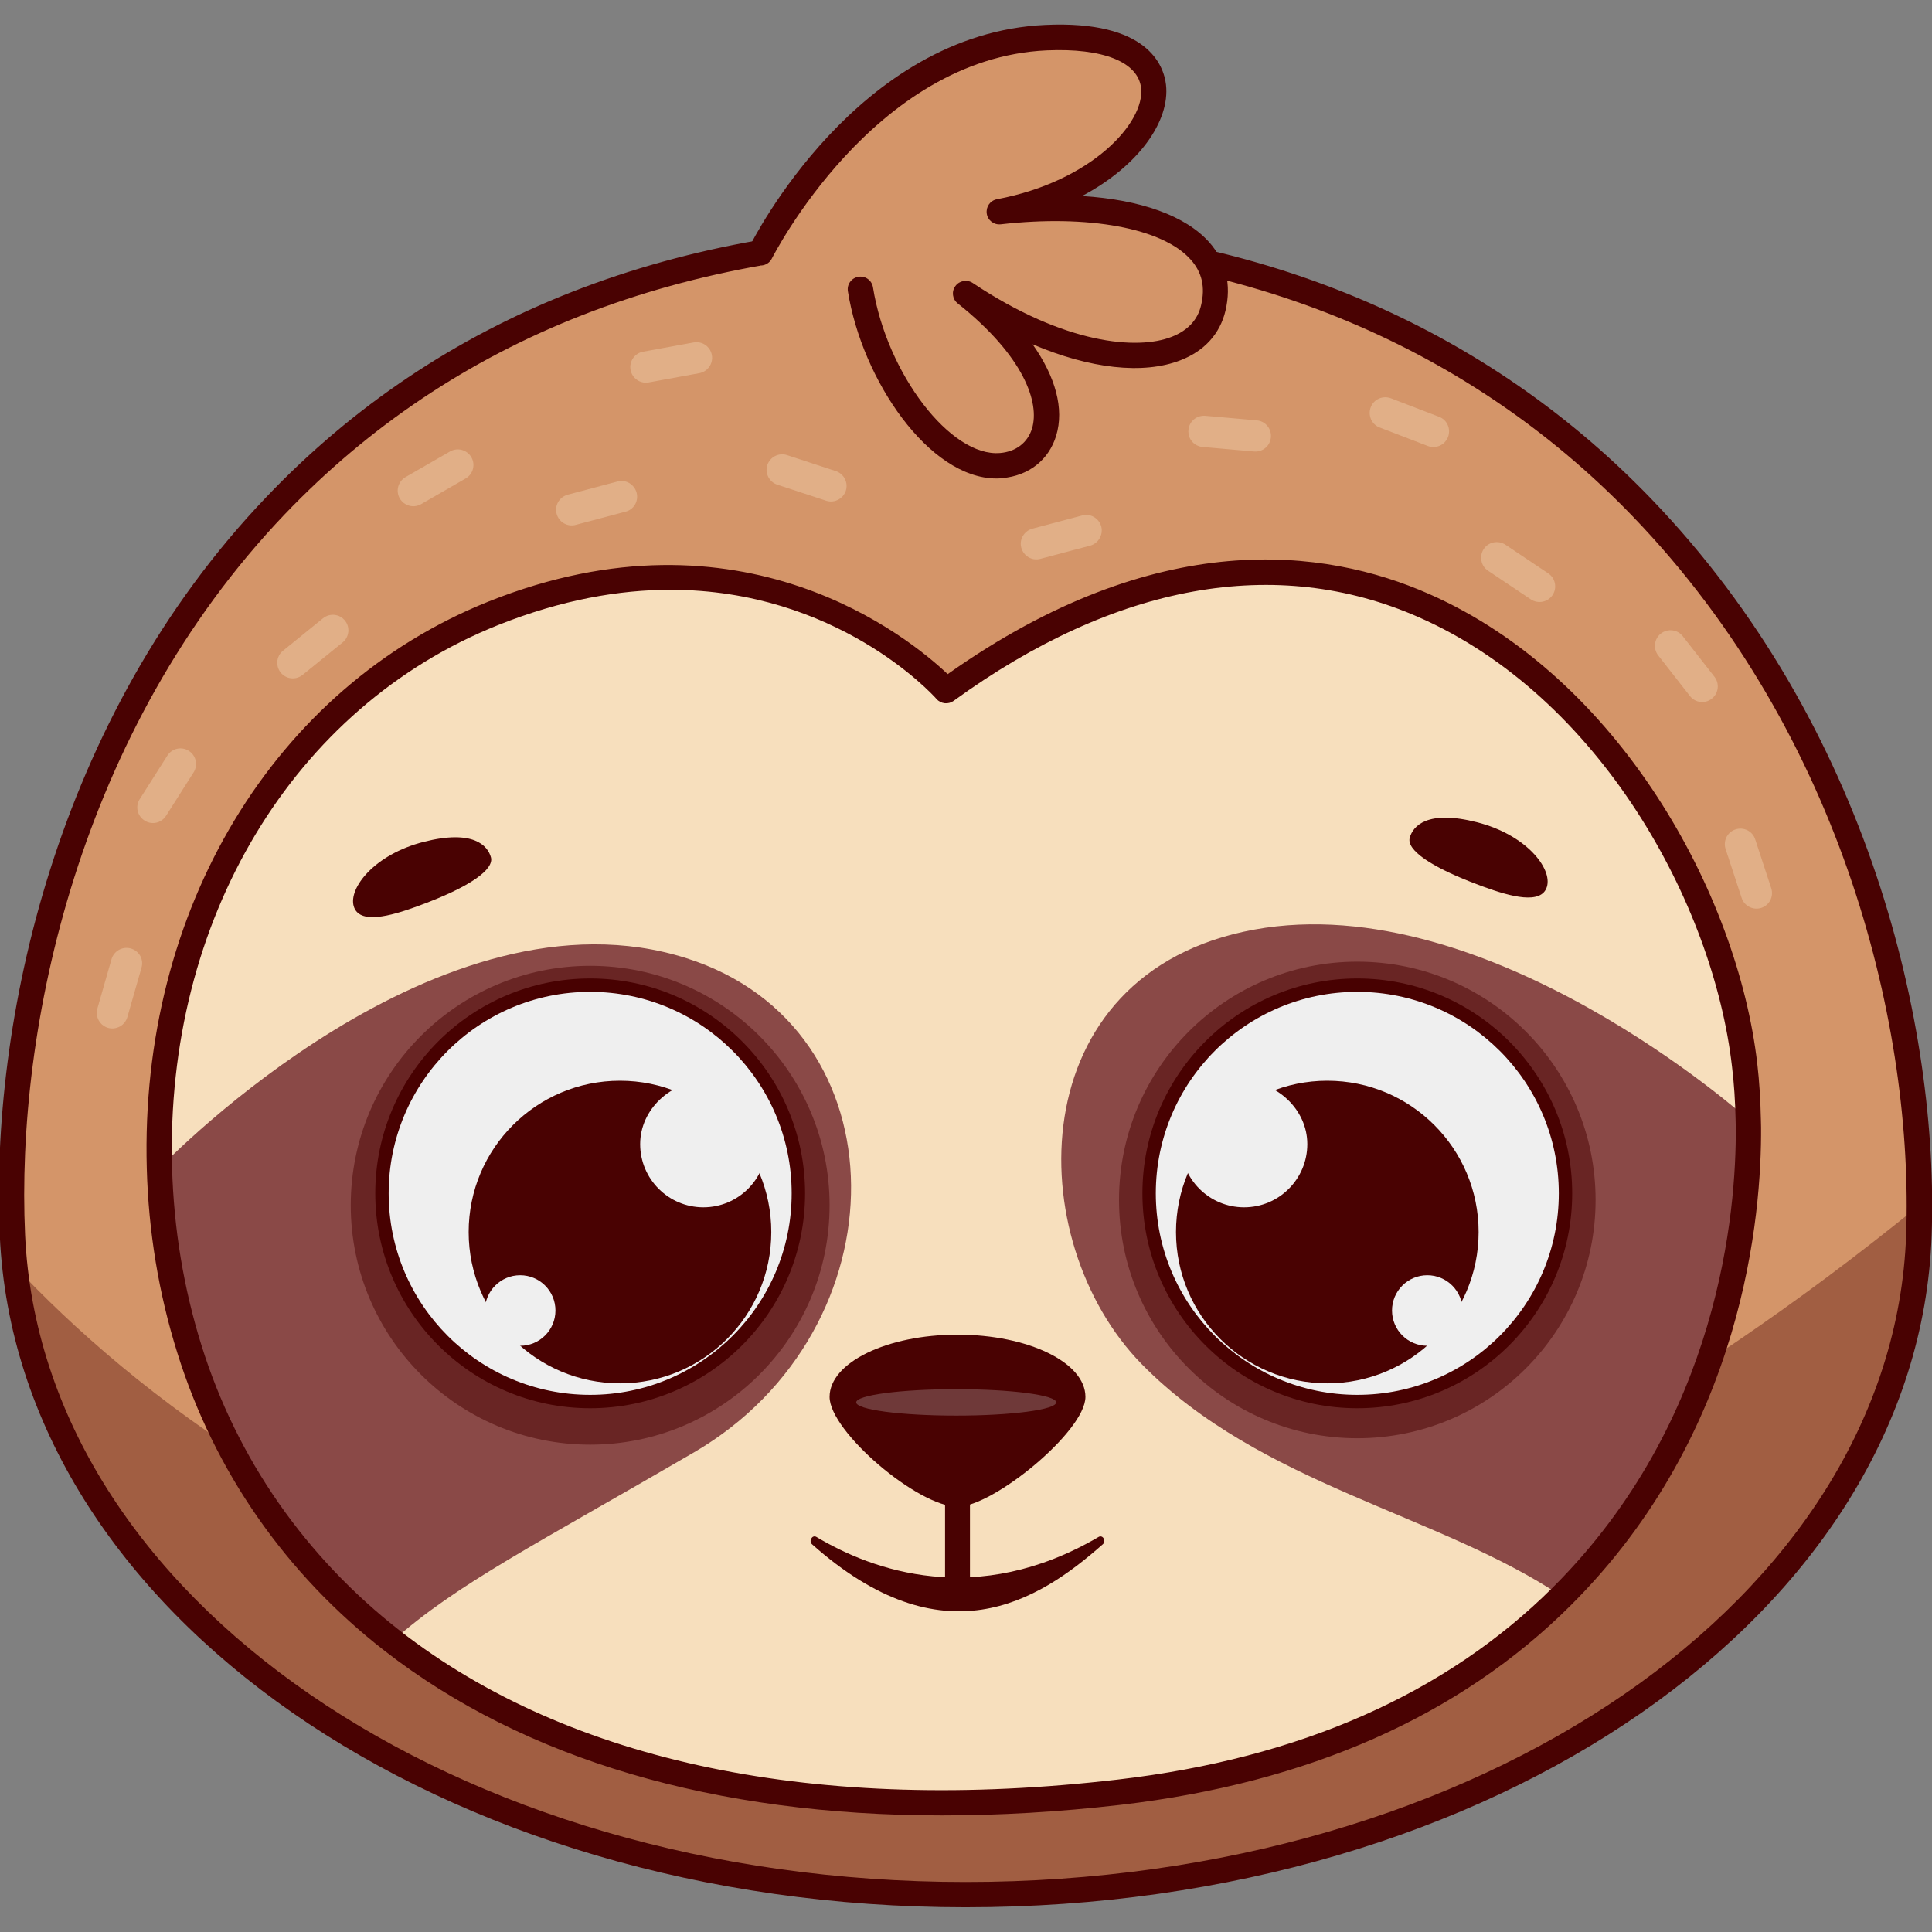
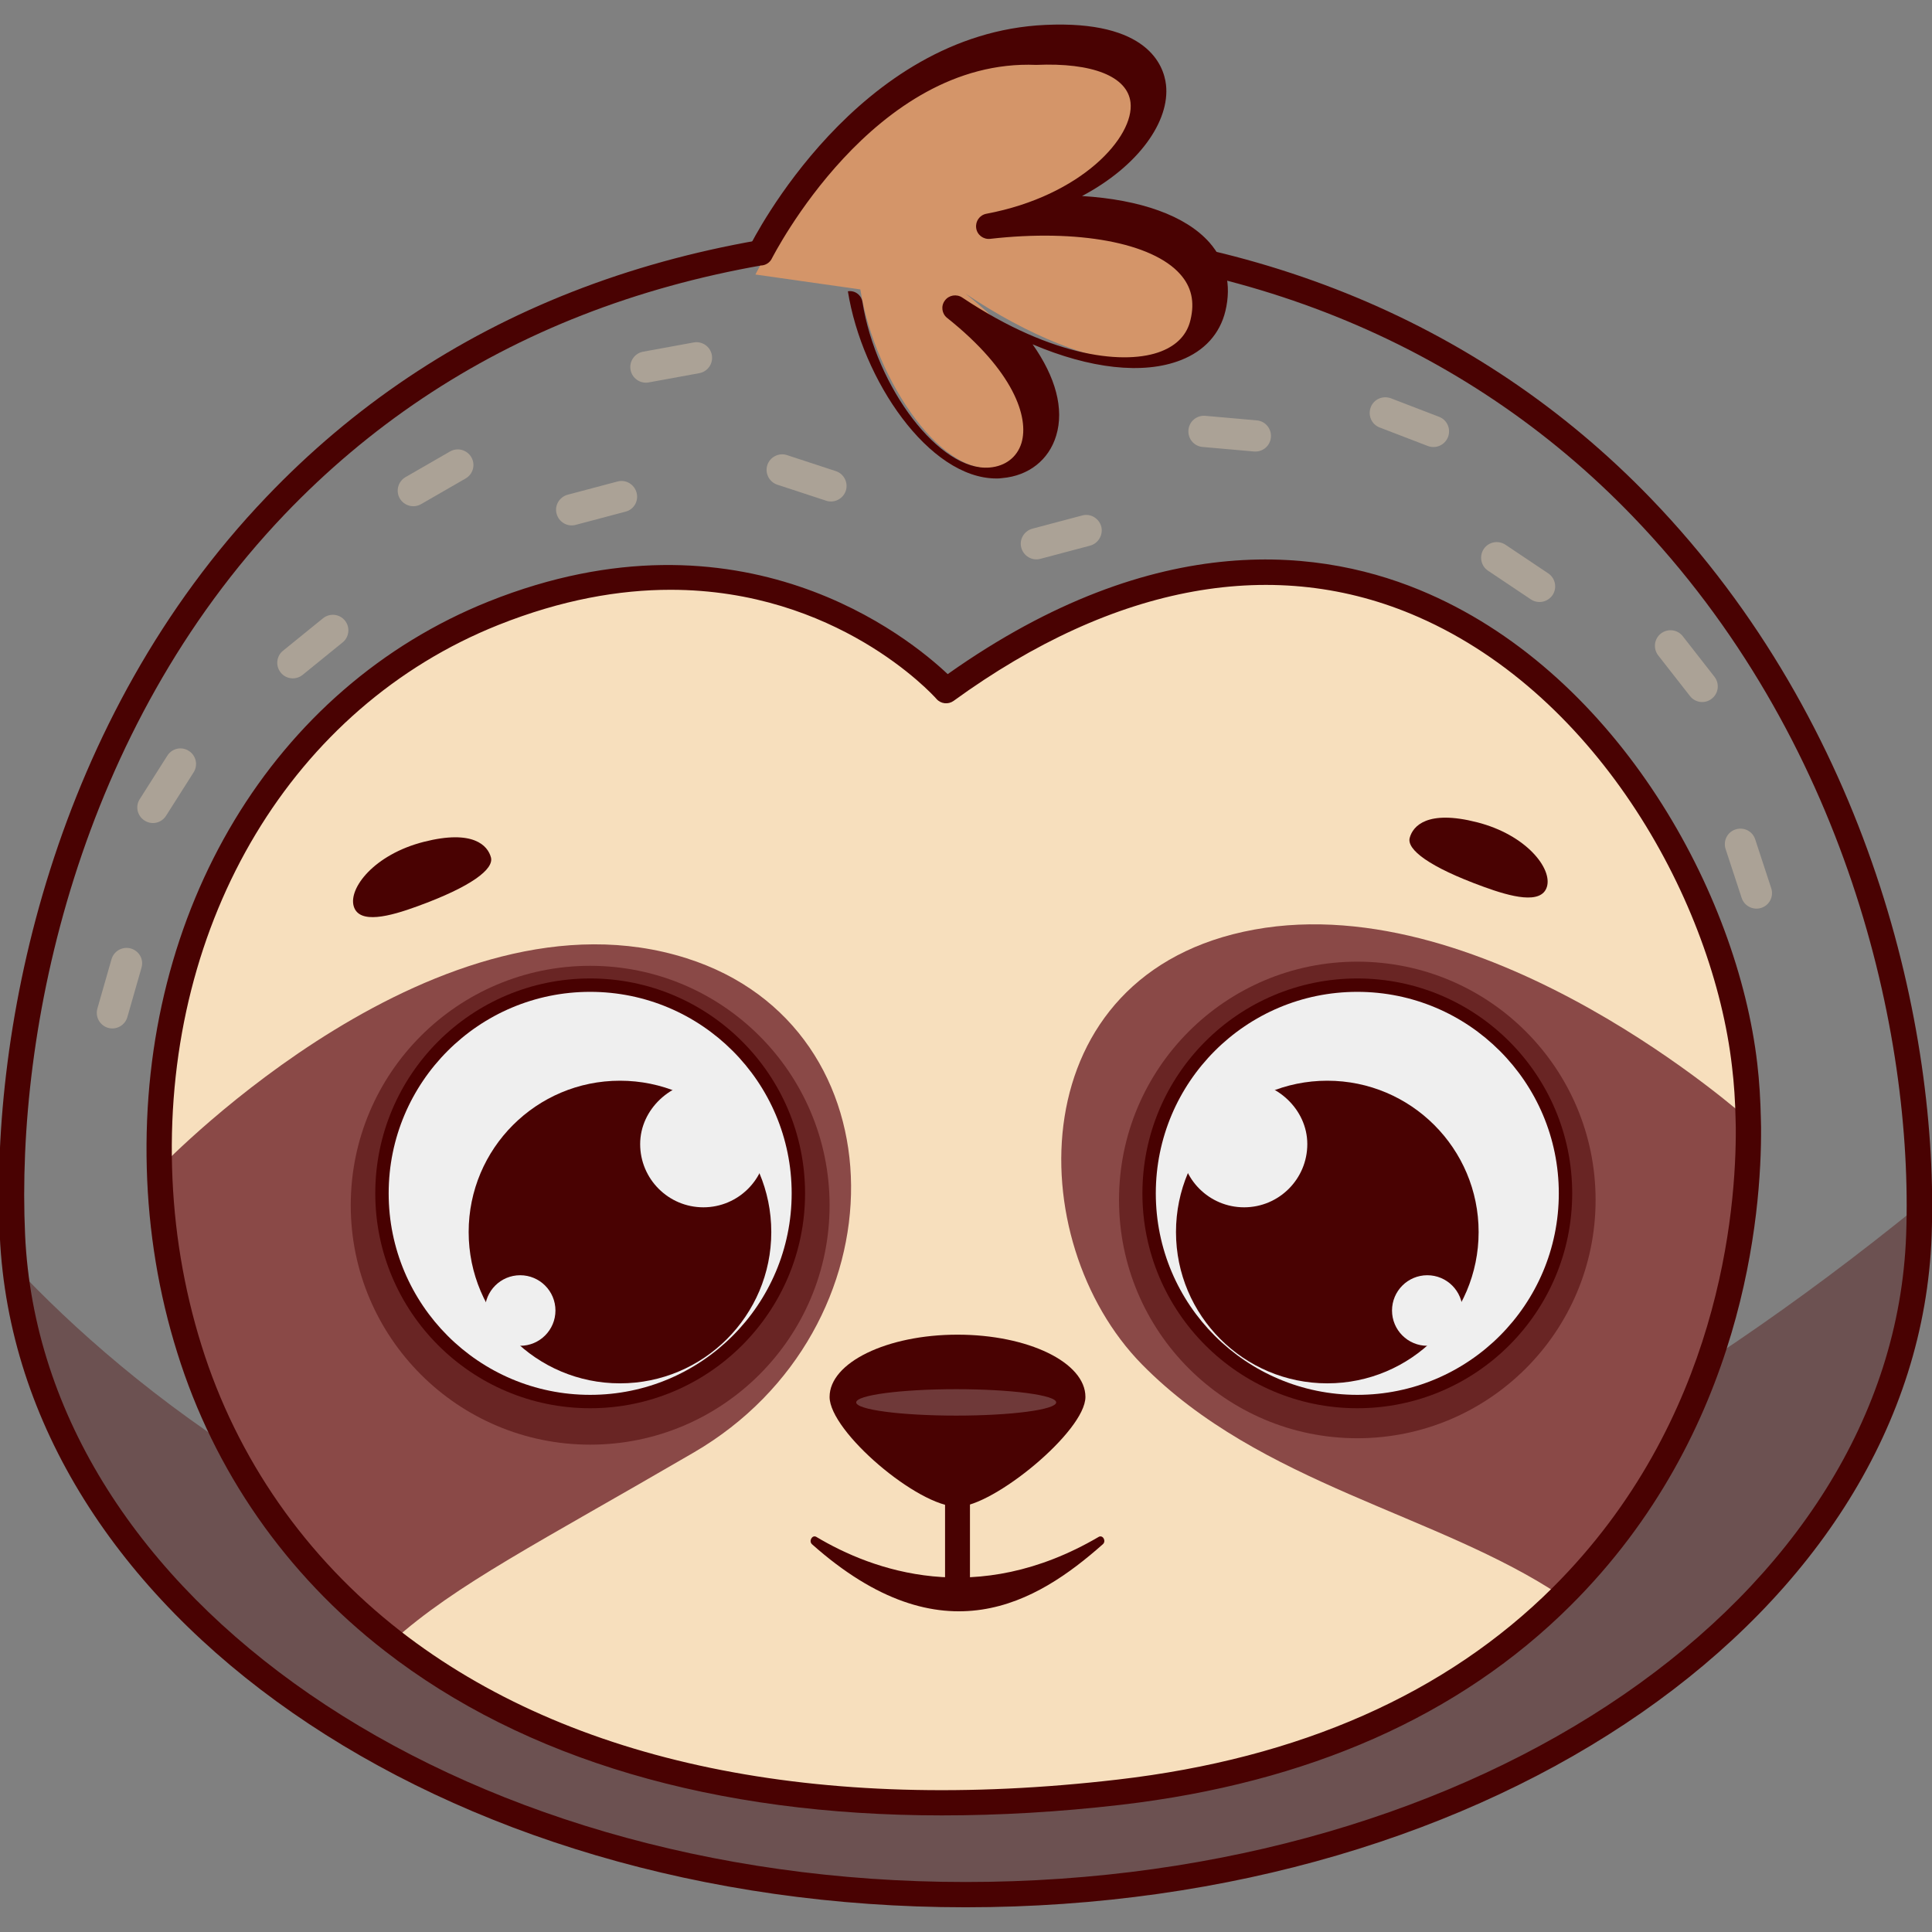
<svg xmlns="http://www.w3.org/2000/svg" version="1.1" id="Слой_1" x="0px" y="0px" viewBox="0 0 1024 1024" style="enable-background:new 0 0 1024 1024;" xml:space="preserve">
  <rect x="0" y="0" width="1024" height="1024" fill="#808080" stroke="none" />
  <style type="text/css">
	.st0{fill:#D49569;}
	.st1{opacity:0.37;fill:#490202;}
	.st2{fill:#490202;}
	.st3{fill:#F7DFBD;}
	.st4{fill:#8A4947;}
	.st5{opacity:0.49;fill:#490202;}
	.st6{fill:#EFEFEF;}
	.st7{opacity:0.23;fill:#EFEFEF;}
	.st8{opacity:0.36;fill:#F7DFBD;}
</style>
  <g>
-     <path class="st0" d="M1017.3,638.8c0,5.4-0.1,10.7-0.3,16c-7,192.8-226.2,349.4-505.2,349.4c-271,0-483.9-147.8-503.9-333   c-0.6-5.4-1-10.9-1.3-16.4c-9.9-216.3,121.1-529.9,505.2-529.9C867.2,124.9,1017.6,421.6,1017.3,638.8z" />
    <path class="st1" d="M1017.3,638.8c0,5.4-0.1,10.7-0.3,16c-7,192.8-226.2,349.4-505.2,349.4c-271,0-483.9-147.8-503.9-333   C127.1,798.5,492.7,1065.2,1017.3,638.8z" />
    <path class="st2" d="M511.8,1010.9C233.9,1010.9,9,854.6-0.1,655.1c-5.2-112.5,29.2-274.5,141.3-391.7   c92-96.4,216.8-145.2,370.7-145.2c145.4,0,271,50.5,363.1,146c115.8,120.1,152.8,280.7,148.8,390.9   C1016.5,854.6,791.6,1010.9,511.8,1010.9z M511.8,131.6c-150.1,0-271.5,47.5-361,141.1C41.8,386.9,8.3,544.8,13.3,654.5   c8.8,192.3,227.8,343,498.5,343c272.5,0,491.5-150.6,498.5-342.9l0,0c3.9-107.5-32.1-264-145.1-381.1   C775.7,180.7,653.5,131.6,511.8,131.6z" />
    <path class="st0" d="M400.4,145.5c0,0,60-121.2,156.9-125.7s58.6,76.1-27.8,92.4c67.9-7.8,114.6,8.9,113.5,51.2   c-1.1,42.3-63.4,37.8-131.3-7.8c60.1,47.9,47.8,81.2,18.9,91.3c-28.9,10-66.8-44.5-74.6-93.5" />
-     <path class="st2" d="M528.1,253.6c-35.7,0-71.2-52.2-78.7-99.2c-0.6-3.7,1.9-7.1,5.6-7.7c3.7-0.6,7.1,1.9,7.7,5.6   c7.3,45.7,41.2,90.1,67.4,87.8c8.4-0.7,14.6-5.5,16.9-13c4.1-13.6-4.1-38.2-39.4-66.3c-2.8-2.2-3.4-6.3-1.2-9.2   c2.1-2.9,6.2-3.6,9.2-1.6c48.7,32.5,87.3,35.7,105.5,28.5c8.4-3.3,13.7-8.9,15.5-16.7c2.3-9.6,0.5-17.5-5.5-24.2   c-14.8-16.7-54.3-24-100.7-18.7c-3.6,0.4-6.9-2.1-7.4-5.7c-0.5-3.6,1.8-6.9,5.4-7.6c50.5-9.5,78.5-40.8,76.4-59   c-1.6-13.8-20.2-21.2-50-19.9C462.9,30.8,409.7,136,409.1,137c-1.6,3.3-5.7,4.7-9,3c-3.3-1.6-4.7-5.7-3-9   c2.3-4.6,57.3-113.3,157-117.8c54.1-2.5,62.7,21.4,63.9,31.7c2.2,19.3-14.5,43.1-44.5,59c30.9,1.9,54.9,10.4,67.5,24.6   c8.8,10,11.8,22.5,8.5,36.3c-2.9,12.1-11.1,21.2-23.7,26.1c-19.9,7.8-48.2,4.5-78.5-8.4c12.2,17.3,16.8,34.2,12.5,48.4   c-3.9,12.9-14.6,21.3-28.6,22.5C530.1,253.6,529.1,253.6,528.1,253.6z" />
+     <path class="st2" d="M528.1,253.6c-35.7,0-71.2-52.2-78.7-99.2c3.7-0.6,7.1,1.9,7.7,5.6   c7.3,45.7,41.2,90.1,67.4,87.8c8.4-0.7,14.6-5.5,16.9-13c4.1-13.6-4.1-38.2-39.4-66.3c-2.8-2.2-3.4-6.3-1.2-9.2   c2.1-2.9,6.2-3.6,9.2-1.6c48.7,32.5,87.3,35.7,105.5,28.5c8.4-3.3,13.7-8.9,15.5-16.7c2.3-9.6,0.5-17.5-5.5-24.2   c-14.8-16.7-54.3-24-100.7-18.7c-3.6,0.4-6.9-2.1-7.4-5.7c-0.5-3.6,1.8-6.9,5.4-7.6c50.5-9.5,78.5-40.8,76.4-59   c-1.6-13.8-20.2-21.2-50-19.9C462.9,30.8,409.7,136,409.1,137c-1.6,3.3-5.7,4.7-9,3c-3.3-1.6-4.7-5.7-3-9   c2.3-4.6,57.3-113.3,157-117.8c54.1-2.5,62.7,21.4,63.9,31.7c2.2,19.3-14.5,43.1-44.5,59c30.9,1.9,54.9,10.4,67.5,24.6   c8.8,10,11.8,22.5,8.5,36.3c-2.9,12.1-11.1,21.2-23.7,26.1c-19.9,7.8-48.2,4.5-78.5-8.4c12.2,17.3,16.8,34.2,12.5,48.4   c-3.9,12.9-14.6,21.3-28.6,22.5C530.1,253.6,529.1,253.6,528.1,253.6z" />
    <path class="st3" d="M827.8,846.1c-51.7,51.5-127.2,91.3-234.6,103.8c-174.2,20.2-301.6-15.1-385.2-80.1   c-53.6-41.6-89.2-95.5-107.7-154.6c-9.8-31.3-15-63.7-15.9-96c-3.4-124.2,58-246.4,177-294c150-60,240,41.1,240,41.1   C738.4,194,907.4,413.5,924.7,564.5c1,9.1,1.7,18.7,1.9,28.7c0,1.4,0,2.9,0.1,4.3C927.2,673.4,902.3,771.9,827.8,846.1z" />
    <path class="st4" d="M367.8,769.8c-82.9,48.3-125.8,69.7-159.7,100c-53.6-41.6-89.2-95.5-107.7-154.6c-9.8-31.3-15-63.7-15.9-96   c5.2-5.4,148.8-152.9,279.4-111.3C479.7,544.6,479.3,704.8,367.8,769.8z" />
    <path class="st4" d="M827.8,846.1c-65.4-43.8-159.7-59.1-222.5-122.9c-64.4-65.5-64.9-207.8,59.5-230.5   c124.5-22.7,261.8,100.6,261.8,100.6c0,1.4,0,2.9,0.1,4.3C927.2,673.4,902.3,771.9,827.8,846.1z" />
    <g>
      <circle class="st2" cx="719.4" cy="632.5" r="113.9" />
      <circle class="st5" cx="719.4" cy="636" r="126.3" />
      <circle class="st6" cx="719.4" cy="632.5" r="106.8" />
      <circle class="st2" cx="703.5" cy="653" r="80.2" />
      <path class="st6" d="M692.9,606.4c0,18.5-15,33.5-33.5,33.5s-33.5-15-33.5-33.5s13.6-33.5,32.1-33.5S692.9,587.9,692.9,606.4z" />
      <circle class="st6" cx="756.5" cy="694.6" r="18.7" />
    </g>
    <g>
      <circle class="st2" cx="312.8" cy="632.5" r="113.9" />
      <circle class="st5" cx="312.8" cy="638.8" r="126.9" />
      <circle class="st6" cx="312.8" cy="632.5" r="106.8" />
      <circle class="st2" cx="328.6" cy="653" r="80.2" />
      <path class="st6" d="M339.3,606.4c0,18.5,15,33.5,33.5,33.5s33.5-15,33.5-33.5s-13.6-33.5-32.1-33.5S339.3,587.9,339.3,606.4z" />
      <circle class="st6" cx="275.7" cy="694.6" r="18.7" />
    </g>
    <path class="st2" d="M221.1,480.4c-14.5,5.3-30.7,9.6-33.6,0s10.8-27.5,37.1-34.2c26.3-6.7,33.9,2,35.6,8.2S250,469.9,221.1,480.4z   " />
    <path class="st2" d="M786.3,470c14.5,5.3,30.7,9.6,33.6,0c2.9-9.6-10.8-27.5-37.1-34.2c-26.3-6.7-33.9,2-35.6,8.2   C745.4,450.2,757.4,459.5,786.3,470z" />
    <path class="st2" d="M575.3,740.4c0,18.2-48.9,58.2-67.8,58.2c-21,0-67.8-39.9-67.8-58.2c0-18.2,30.4-33,67.8-33   S575.3,722.1,575.3,740.4z" />
    <path class="st2" d="M432.7,814.6c29.8,17.8,84.9,37.9,149.6,0c2.2-1.3,4.2,2.2,2.2,3.9c-34.8,30.8-84.9,61.5-154.1,0   C428.5,816.8,430.5,813.3,432.7,814.6z" />
    <rect x="500.9" y="786.4" class="st2" width="13.2" height="58.5" />
    <path class="st2" d="M499.2,962.2c-120.3,0-221.2-29.6-295.3-87.2c-52.4-40.7-90.4-95.3-109.9-157.9c-9.9-31.5-15.3-64.5-16.2-97.8   C74,482.3,145.1,364.4,259,318.8c134.3-53.7,223.2,19.5,243.3,38.5c111.2-78.7,200-66.8,255.1-42.5   C857.9,359,921,473.5,931.4,563.8c1.1,9.4,1.7,19.3,1.9,29.4l0.1,4.4c0.3,45.6-8.8,161.6-100.9,253.3   C773.7,909.5,693.5,945,594,956.6C561.2,960.4,529.6,962.2,499.2,962.2z M355.4,312.6c-27,0-57.6,5.2-91.4,18.7   C155.4,374.7,87.5,487.6,91.2,618.9c0.9,32.2,6.1,63.8,15.6,94.2c18.7,60,55.2,112.3,105.4,151.4c89.9,69.9,221.5,97.2,380.3,78.7   c96.4-11.2,174-45.5,230.6-101.9l0,0c88.4-88.1,97.2-199.8,96.9-243.7l-0.1-4.2c-0.2-9.7-0.8-19.1-1.9-28.1   c-9.9-86.5-70.2-196.1-166.1-238.2c-75.5-33.2-160.8-17.8-246.5,44.4c-2.8,2-6.7,1.6-9-1C493.8,367.5,443.2,312.6,355.4,312.6z" />
    <ellipse class="st7" cx="506.8" cy="743.3" rx="53" ry="7" />
    <path class="st8" d="M246.8,253.6l-23.6,13.6c-4,2.3-9,0.9-11.3-3l0,0c-2.3-4-0.9-9,3-11.3l23.6-13.6c4-2.3,9-0.9,11.3,3l0,0   C252.1,246.2,250.8,251.3,246.8,253.6z" />
    <path class="st8" d="M181.6,340.5l-21.2,17.2c-3.6,2.9-8.8,2.3-11.6-1.2h0c-2.9-3.6-2.3-8.8,1.2-11.6l21.2-17.2   c3.6-2.9,8.8-2.3,11.6,1.2h0C185.7,332.4,185.1,337.7,181.6,340.5z" />
    <path class="st8" d="M102.6,409.4l-14.6,23c-2.5,3.9-7.6,5-11.4,2.5h0c-3.9-2.5-5-7.6-2.5-11.4l14.6-23c2.5-3.9,7.6-5,11.4-2.5h0   C103.9,400.4,105.1,405.5,102.6,409.4z" />
    <path class="st8" d="M75,512.9l-7.5,26.2c-1.3,4.4-5.8,6.9-10.2,5.7h0c-4.4-1.3-6.9-5.8-5.7-10.2l7.5-26.2   c1.3-4.4,5.8-6.9,10.2-5.7h0C73.8,504,76.3,508.5,75,512.9z" />
    <path class="st8" d="M370.6,197.8l-26.8,4.9c-4.5,0.8-8.8-2.2-9.6-6.7v0c-0.8-4.5,2.2-8.8,6.7-9.6l26.8-4.9   c4.5-0.8,8.8,2.2,9.6,6.7v0C378.1,192.7,375.1,197,370.6,197.8z" />
    <path class="st8" d="M331.5,271.2l-26.4,7c-4.4,1.2-8.9-1.5-10.1-5.9l0,0c-1.2-4.4,1.5-8.9,5.9-10.1l26.4-7   c4.4-1.2,8.9,1.5,10.1,5.9v0C338.6,265.5,336,270.1,331.5,271.2z" />
    <path class="st8" d="M577.8,289.2l-26.4,7c-4.4,1.2-8.9-1.5-10.1-5.9l0,0c-1.2-4.4,1.5-8.9,5.9-10.1l26.4-7   c4.4-1.2,8.9,1.5,10.1,5.9v0C584.8,283.4,582.2,288,577.8,289.2z" />
    <path class="st8" d="M664.6,239.3l-27.2-2.4c-4.6-0.4-7.9-4.4-7.5-9v0c0.4-4.6,4.4-7.9,9-7.5l27.2,2.4c4.6,0.4,7.9,4.4,7.5,9v0   C673.2,236.4,669.2,239.7,664.6,239.3z" />
    <path class="st8" d="M756.8,236.4l-25.5-9.8c-4.3-1.6-6.4-6.4-4.8-10.7v0c1.6-4.3,6.4-6.4,10.7-4.8l25.5,9.8   c4.3,1.6,6.4,6.4,4.8,10.7v0C765.8,235.9,761.1,238,756.8,236.4z" />
    <path class="st8" d="M811.4,317.7l-22.7-15.2c-3.8-2.5-4.8-7.7-2.3-11.5l0,0c2.5-3.8,7.7-4.8,11.5-2.3l22.7,15.2   c3.8,2.5,4.8,7.7,2.3,11.5l0,0C820.3,319.2,815.2,320.2,811.4,317.7z" />
    <path class="st8" d="M895.7,368.9l-16.8-21.5c-2.8-3.6-2.2-8.8,1.4-11.6l0,0c3.6-2.8,8.8-2.2,11.6,1.4l16.8,21.5   c2.8,3.6,2.2,8.8-1.4,11.6v0C903.7,373.2,898.5,372.5,895.7,368.9z" />
    <path class="st8" d="M923.1,475.9l-8.5-25.9c-1.4-4.3,0.9-9,5.3-10.4l0,0c4.3-1.4,9,0.9,10.4,5.3l8.5,25.9c1.4,4.3-0.9,9-5.3,10.4   h0C929.2,482.6,924.5,480.2,923.1,475.9z" />
    <path class="st8" d="M437.9,265.4l-25.9-8.5c-4.3-1.4-6.7-6.1-5.3-10.4v0c1.4-4.3,6.1-6.7,10.4-5.3l25.9,8.5   c4.3,1.4,6.7,6.1,5.3,10.4v0C446.9,264.4,442.2,266.8,437.9,265.4z" />
  </g>
</svg>